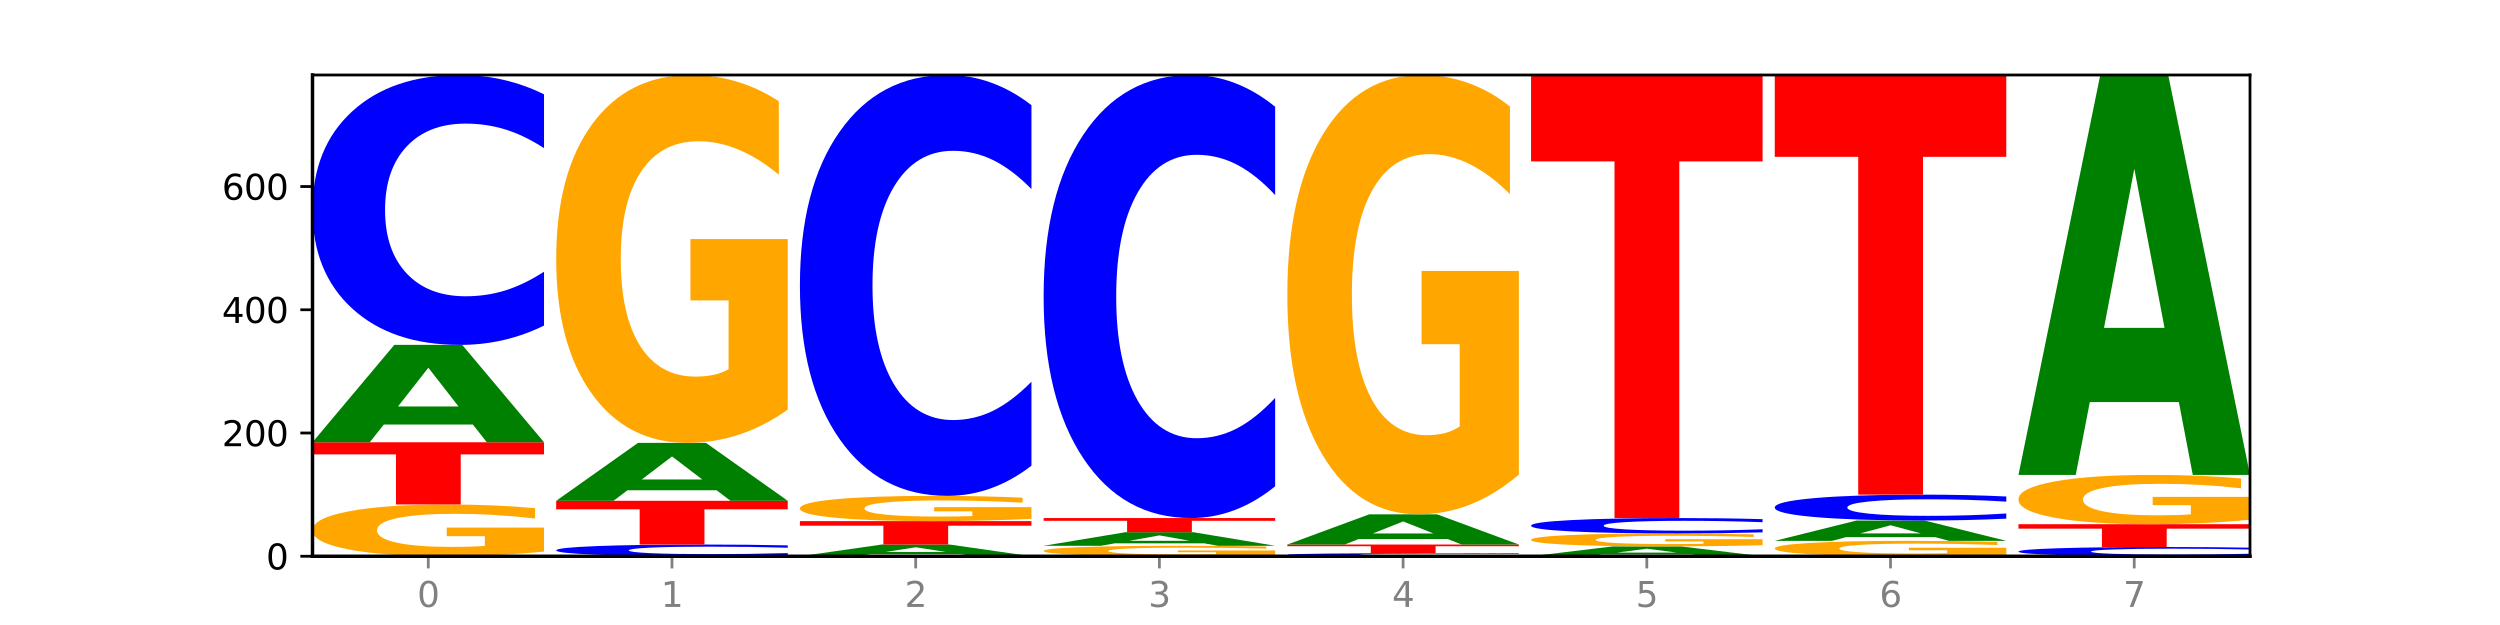
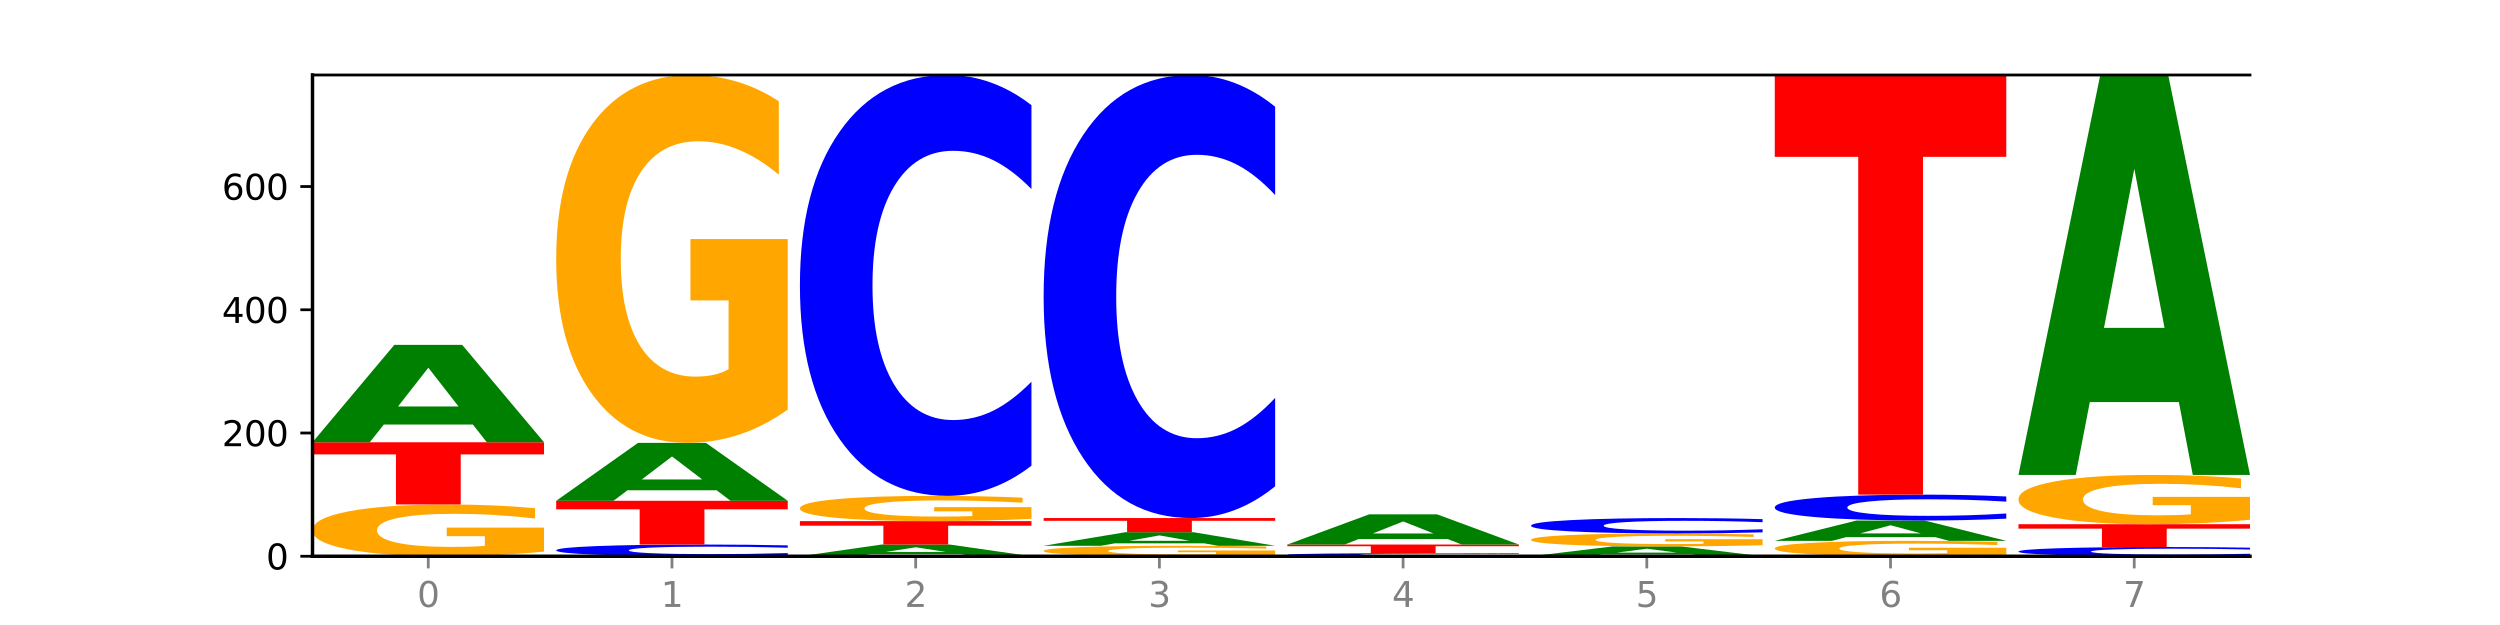
<svg xmlns="http://www.w3.org/2000/svg" xmlns:xlink="http://www.w3.org/1999/xlink" width="720pt" height="180pt" viewBox="0 0 720 180" version="1.1">
  <defs>
    <style type="text/css">*{stroke-linejoin: round; stroke-linecap: butt}</style>
  </defs>
  <g id="figure_1">
    <g id="patch_1">
      <path d="M 0 180  L 720 180  L 720 0  L 0 0  z " style="fill: #ffffff" />
    </g>
    <g id="axes_1">
      <g id="patch_2">
        <path d="M 90 160.2  L 648 160.2  L 648 21.6  L 90 21.6  z " style="fill: #ffffff" />
      </g>
      <g id="line2d_1">
        <path d="M 90 160.2  L 648 160.2  " clip-path="url(#pde9f53945d)" style="fill: none; stroke: #000000; stroke-width: 0.5; stroke-linecap: square" />
      </g>
      <g id="patch_3">
        <path d="M 156.679 158.851  Q 149.955 159.526 142.722 159.864  Q 135.489 160.2 127.778 160.2  Q 110.353 160.2 100.177 158.192  Q 90 156.185 90 152.751  Q 90 149.278 100.356 147.285  Q 110.727 145.293 128.764 145.293  Q 135.713 145.293 142.079 145.564  Q 148.46 145.832 154.109 146.361  L 154.109 149.333  Q 148.281 148.653 142.513 148.317  Q 136.744 147.978 130.946 147.978  Q 120.216 147.978 114.403 149.216  Q 108.59 150.451 108.59 152.751  Q 108.59 155.03 114.194 156.274  Q 119.798 157.515 130.109 157.515  Q 132.919 157.515 135.325 157.444  Q 137.731 157.37 139.643 157.216  L 139.643 154.426  L 128.66 154.426  L 128.66 151.941  L 156.679 151.941  L 156.679 158.851  z " clip-path="url(#pde9f53945d)" style="fill: #ffa600" />
      </g>
      <g id="patch_4">
        <path d="M 90 127.369  L 156.679 127.369  L 156.679 130.865  L 132.69 130.865  L 132.69 145.293  L 114.036 145.293  L 114.036 130.865  L 90 130.865  L 90 127.369  z " clip-path="url(#pde9f53945d)" style="fill: #ff0000" />
      </g>
      <g id="patch_5">
        <path d="M 136.189 122.261  L 110.545 122.261  L 106.496 127.369  L 90 127.369  L 113.558 99.33  L 133.121 99.33  L 156.679 127.369  L 140.197 127.369  L 136.189 122.261  z M 114.635 117.057  L 132.058 117.057  L 123.36 105.904  L 114.635 117.057  z " clip-path="url(#pde9f53945d)" style="fill: #008000" />
      </g>
      <g id="patch_6">
-         <path d="M 156.679 93.758  Q 151.102 96.52 145.07 97.917  Q 139.039 99.33 132.47 99.33  Q 112.882 99.33 101.441 88.861  Q 90 78.392 90 60.489  Q 90 42.522 101.441 32.069  Q 112.882 21.6 132.47 21.6  Q 139.039 21.6 145.07 23.013  Q 151.102 24.41 156.679 27.172  L 156.679 42.666  Q 151.051 39.005 145.591 37.303  Q 140.131 35.601 134.1 35.601  Q 123.281 35.601 117.082 42.233  Q 110.899 48.848 110.899 60.489  Q 110.899 72.082 117.082 78.713  Q 123.281 85.328 134.1 85.328  Q 140.131 85.328 145.591 83.626  Q 151.051 81.908 156.679 78.247  L 156.679 93.758  z " clip-path="url(#pde9f53945d)" style="fill: #0000ff" />
-       </g>
+         </g>
      <g id="patch_7">
        <path d="M 226.868 159.958  Q 221.29 160.078 215.259 160.139  Q 209.228 160.2 202.659 160.2  Q 183.07 160.2 171.629 159.746  Q 160.189 159.292 160.189 158.515  Q 160.189 157.736 171.629 157.282  Q 183.07 156.828 202.659 156.828  Q 209.228 156.828 215.259 156.889  Q 221.29 156.95 226.868 157.07  L 226.868 157.742  Q 221.24 157.583 215.78 157.509  Q 210.32 157.436 204.289 157.436  Q 193.47 157.436 187.27 157.723  Q 181.088 158.01 181.088 158.515  Q 181.088 159.018 187.27 159.306  Q 193.47 159.593 204.289 159.593  Q 210.32 159.593 215.78 159.519  Q 221.24 159.444 226.868 159.285  L 226.868 159.958  z " clip-path="url(#pde9f53945d)" style="fill: #0000ff" />
      </g>
      <g id="patch_8">
        <path d="M 160.189 144.228  L 226.868 144.228  L 226.868 146.686  L 202.879 146.686  L 202.879 156.828  L 184.224 156.828  L 184.224 146.686  L 160.189 146.686  L 160.189 144.228  z " clip-path="url(#pde9f53945d)" style="fill: #ff0000" />
      </g>
      <g id="patch_9">
        <path d="M 206.377 141.189  L 180.734 141.189  L 176.685 144.228  L 160.189 144.228  L 183.747 127.546  L 203.31 127.546  L 226.868 144.228  L 210.386 144.228  L 206.377 141.189  z M 184.824 138.093  L 202.247 138.093  L 193.549 131.458  L 184.824 138.093  z " clip-path="url(#pde9f53945d)" style="fill: #008000" />
      </g>
      <g id="patch_10">
        <path d="M 226.868 117.961  Q 220.143 122.754 212.91 125.161  Q 205.678 127.546 197.967 127.546  Q 180.542 127.546 170.365 113.277  Q 160.189 99.008 160.189 74.606  Q 160.189 49.92 170.545 35.76  Q 180.916 21.6 198.953 21.6  Q 205.902 21.6 212.268 23.526  Q 218.649 25.43 224.298 29.194  L 224.298 50.313  Q 218.47 45.477 212.701 43.091  Q 206.933 40.684 201.135 40.684  Q 190.405 40.684 184.592 49.482  Q 178.779 58.258 178.779 74.606  Q 178.779 90.801 184.383 99.643  Q 189.987 108.463 200.298 108.463  Q 203.107 108.463 205.513 107.959  Q 207.919 107.434 209.832 106.34  L 209.832 86.512  L 198.848 86.512  L 198.848 68.85  L 226.868 68.85  L 226.868 117.961  z " clip-path="url(#pde9f53945d)" style="fill: #ffa600" />
      </g>
      <g id="patch_11">
        <path d="M 276.566 159.586  L 250.922 159.586  L 246.873 160.2  L 230.377 160.2  L 253.935 156.828  L 273.499 156.828  L 297.057 160.2  L 280.574 160.2  L 276.566 159.586  z M 255.012 158.96  L 272.435 158.96  L 263.737 157.619  L 255.012 158.96  z " clip-path="url(#pde9f53945d)" style="fill: #008000" />
      </g>
      <g id="patch_12">
        <path d="M 230.377 150.085  L 297.057 150.085  L 297.057 151.4  L 273.068 151.4  L 273.068 156.828  L 254.413 156.828  L 254.413 151.4  L 230.377 151.4  L 230.377 150.085  z " clip-path="url(#pde9f53945d)" style="fill: #ff0000" />
      </g>
      <g id="patch_13">
        <path d="M 297.057 149.426  Q 290.332 149.755 283.099 149.921  Q 275.866 150.085 268.155 150.085  Q 250.731 150.085 240.554 149.105  Q 230.377 148.125 230.377 146.449  Q 230.377 144.753 240.733 143.781  Q 251.104 142.808 269.142 142.808  Q 276.09 142.808 282.457 142.941  Q 288.838 143.071 294.486 143.33  L 294.486 144.78  Q 288.658 144.448 282.89 144.284  Q 277.122 144.119 271.323 144.119  Q 260.594 144.119 254.781 144.723  Q 248.967 145.326 248.967 146.449  Q 248.967 147.561 254.571 148.168  Q 260.175 148.774 270.487 148.774  Q 273.296 148.774 275.702 148.739  Q 278.108 148.703 280.021 148.628  L 280.021 147.266  L 269.037 147.266  L 269.037 146.053  L 297.057 146.053  L 297.057 149.426  z " clip-path="url(#pde9f53945d)" style="fill: #ffa600" />
      </g>
      <g id="patch_14">
        <path d="M 297.057 134.12  Q 291.479 138.427 285.448 140.605  Q 279.417 142.808 272.848 142.808  Q 253.259 142.808 241.818 126.484  Q 230.377 110.159 230.377 82.242  Q 230.377 54.224 241.818 37.925  Q 253.259 21.6 272.848 21.6  Q 279.417 21.6 285.448 23.803  Q 291.479 25.982 297.057 30.288  L 297.057 54.45  Q 291.429 48.741 285.969 46.087  Q 280.509 43.433 274.477 43.433  Q 263.658 43.433 257.459 53.774  Q 251.277 64.089 251.277 82.242  Q 251.277 100.319 257.459 110.66  Q 263.658 120.975 274.477 120.975  Q 280.509 120.975 285.969 118.321  Q 291.429 115.642 297.057 109.934  L 297.057 134.12  z " clip-path="url(#pde9f53945d)" style="fill: #0000ff" />
      </g>
      <g id="patch_15">
        <path d="M 367.245 159.927  Q 360.521 160.064 353.288 160.132  Q 346.055 160.2 338.344 160.2  Q 320.919 160.2 310.743 159.794  Q 300.566 159.387 300.566 158.692  Q 300.566 157.99 310.922 157.586  Q 321.293 157.183 339.33 157.183  Q 346.279 157.183 352.645 157.238  Q 359.026 157.292 364.675 157.399  L 364.675 158.001  Q 358.847 157.863 353.079 157.795  Q 347.31 157.727 341.512 157.727  Q 330.782 157.727 324.969 157.977  Q 319.156 158.227 319.156 158.692  Q 319.156 159.154 324.76 159.405  Q 330.364 159.657 340.675 159.657  Q 343.485 159.657 345.891 159.642  Q 348.297 159.627 350.209 159.596  L 350.209 159.032  L 339.226 159.032  L 339.226 158.529  L 367.245 158.529  L 367.245 159.927  z " clip-path="url(#pde9f53945d)" style="fill: #ffa600" />
      </g>
      <g id="patch_16">
        <path d="M 346.755 156.472  L 321.111 156.472  L 317.062 157.183  L 300.566 157.183  L 324.124 153.279  L 343.687 153.279  L 367.245 157.183  L 350.763 157.183  L 346.755 156.472  z M 325.201 155.747  L 342.624 155.747  L 333.926 154.194  L 325.201 155.747  z " clip-path="url(#pde9f53945d)" style="fill: #008000" />
      </g>
      <g id="patch_17">
        <path d="M 300.566 149.197  L 367.245 149.197  L 367.245 149.993  L 343.256 149.993  L 343.256 153.279  L 324.602 153.279  L 324.602 149.993  L 300.566 149.993  L 300.566 149.197  z " clip-path="url(#pde9f53945d)" style="fill: #ff0000" />
      </g>
      <g id="patch_18">
        <path d="M 367.245 140.051  Q 361.668 144.585 355.636 146.878  Q 349.605 149.197 343.036 149.197  Q 323.448 149.197 312.007 132.012  Q 300.566 114.827 300.566 85.438  Q 300.566 55.944 312.007 38.785  Q 323.448 21.6 343.036 21.6  Q 349.605 21.6 355.636 23.919  Q 361.668 26.213 367.245 30.746  L 367.245 56.181  Q 361.617 50.172 356.157 47.378  Q 350.697 44.584 344.666 44.584  Q 333.847 44.584 327.648 55.47  Q 321.465 66.329 321.465 85.438  Q 321.465 104.468 327.648 115.354  Q 333.847 126.213 344.666 126.213  Q 350.697 126.213 356.157 123.419  Q 361.617 120.599 367.245 114.59  L 367.245 140.051  z " clip-path="url(#pde9f53945d)" style="fill: #0000ff" />
      </g>
      <g id="patch_19">
        <path d="M 437.434 160.136  Q 431.856 160.168 425.825 160.184  Q 419.794 160.2 413.225 160.2  Q 393.636 160.2 382.196 160.08  Q 370.755 159.961 370.755 159.757  Q 370.755 159.552 382.196 159.432  Q 393.636 159.313 413.225 159.313  Q 419.794 159.313 425.825 159.329  Q 431.856 159.345 437.434 159.376  L 437.434 159.553  Q 431.806 159.511 426.346 159.492  Q 420.886 159.473 414.855 159.473  Q 404.036 159.473 397.836 159.548  Q 391.654 159.624 391.654 159.757  Q 391.654 159.889 397.836 159.965  Q 404.036 160.04 414.855 160.04  Q 420.886 160.04 426.346 160.021  Q 431.806 160.001 437.434 159.959  L 437.434 160.136  z " clip-path="url(#pde9f53945d)" style="fill: #0000ff" />
      </g>
      <g id="patch_20">
        <path d="M 370.755 156.828  L 437.434 156.828  L 437.434 157.313  L 413.445 157.313  L 413.445 159.313  L 394.79 159.313  L 394.79 157.313  L 370.755 157.313  L 370.755 156.828  z " clip-path="url(#pde9f53945d)" style="fill: #ff0000" />
      </g>
      <g id="patch_21">
        <path d="M 416.943 155.244  L 391.3 155.244  L 387.251 156.828  L 370.755 156.828  L 394.313 148.132  L 413.876 148.132  L 437.434 156.828  L 420.952 156.828  L 416.943 155.244  z M 395.39 153.63  L 412.813 153.63  L 404.115 150.171  L 395.39 153.63  z " clip-path="url(#pde9f53945d)" style="fill: #008000" />
      </g>
      <g id="patch_22">
-         <path d="M 437.434 136.684  Q 430.709 142.408 423.476 145.283  Q 416.244 148.132 408.533 148.132  Q 391.108 148.132 380.931 131.091  Q 370.755 114.049 370.755 84.905  Q 370.755 55.422 381.111 38.511  Q 391.482 21.6 409.519 21.6  Q 416.468 21.6 422.834 23.9  Q 429.215 26.174 434.864 30.67  L 434.864 55.893  Q 429.036 50.116 423.267 47.267  Q 417.499 44.392 411.701 44.392  Q 400.971 44.392 395.158 54.899  Q 389.345 65.381 389.345 84.905  Q 389.345 104.247 394.949 114.807  Q 400.553 125.34 410.864 125.34  Q 413.673 125.34 416.079 124.739  Q 418.485 124.112 420.398 122.805  L 420.398 99.124  L 409.414 99.124  L 409.414 78.031  L 437.434 78.031  L 437.434 136.684  z " clip-path="url(#pde9f53945d)" style="fill: #ffa600" />
-       </g>
+         </g>
      <g id="patch_23">
        <path d="M 487.132 159.683  L 461.488 159.683  L 457.439 160.2  L 440.943 160.2  L 464.501 157.361  L 484.065 157.361  L 507.623 160.2  L 491.14 160.2  L 487.132 159.683  z M 465.578 159.156  L 483.001 159.156  L 474.303 158.026  L 465.578 159.156  z " clip-path="url(#pde9f53945d)" style="fill: #008000" />
      </g>
      <g id="patch_24">
        <path d="M 507.623 157.023  Q 500.898 157.192 493.665 157.277  Q 486.432 157.361 478.721 157.361  Q 461.297 157.361 451.12 156.859  Q 440.943 156.357 440.943 155.498  Q 440.943 154.63 451.299 154.132  Q 461.67 153.634 479.708 153.634  Q 486.656 153.634 493.023 153.702  Q 499.404 153.769 505.052 153.901  L 505.052 154.644  Q 499.224 154.474 493.456 154.39  Q 487.688 154.305 481.889 154.305  Q 471.16 154.305 465.347 154.615  Q 459.533 154.923 459.533 155.498  Q 459.533 156.068 465.137 156.379  Q 470.741 156.689 481.053 156.689  Q 483.862 156.689 486.268 156.672  Q 488.674 156.653 490.587 156.615  L 490.587 155.917  L 479.603 155.917  L 479.603 155.296  L 507.623 155.296  L 507.623 157.023  z " clip-path="url(#pde9f53945d)" style="fill: #ffa600" />
      </g>
      <g id="patch_25">
        <path d="M 507.623 153.316  Q 502.045 153.473 496.014 153.553  Q 489.983 153.634 483.414 153.634  Q 463.825 153.634 452.384 153.036  Q 440.943 152.439 440.943 151.417  Q 440.943 150.391 452.384 149.795  Q 463.825 149.197 483.414 149.197  Q 489.983 149.197 496.014 149.278  Q 502.045 149.358 507.623 149.515  L 507.623 150.4  Q 501.995 150.191 496.535 150.093  Q 491.075 149.996 485.043 149.996  Q 474.224 149.996 468.025 150.375  Q 461.843 150.752 461.843 151.417  Q 461.843 152.079 468.025 152.457  Q 474.224 152.835 485.043 152.835  Q 491.075 152.835 496.535 152.737  Q 501.995 152.639 507.623 152.43  L 507.623 153.316  z " clip-path="url(#pde9f53945d)" style="fill: #0000ff" />
      </g>
      <g id="patch_26">
-         <path d="M 440.943 21.6  L 507.623 21.6  L 507.623 46.485  L 483.634 46.485  L 483.634 149.197  L 464.979 149.197  L 464.979 46.485  L 440.943 46.485  L 440.943 21.6  z " clip-path="url(#pde9f53945d)" style="fill: #ff0000" />
-       </g>
+         </g>
      <g id="patch_27">
        <path d="M 577.811 159.799  Q 571.087 159.999 563.854 160.1  Q 556.621 160.2 548.91 160.2  Q 531.486 160.2 521.309 159.602  Q 511.132 159.005 511.132 157.983  Q 511.132 156.949 521.488 156.356  Q 531.859 155.763 549.896 155.763  Q 556.845 155.763 563.211 155.844  Q 569.592 155.924 575.241 156.081  L 575.241 156.966  Q 569.413 156.763 563.645 156.663  Q 557.876 156.563 552.078 156.563  Q 541.348 156.563 535.535 156.931  Q 529.722 157.298 529.722 157.983  Q 529.722 158.661 535.326 159.032  Q 540.93 159.401 551.241 159.401  Q 554.051 159.401 556.457 159.38  Q 558.863 159.358 560.775 159.312  L 560.775 158.482  L 549.792 158.482  L 549.792 157.742  L 577.811 157.742  L 577.811 159.799  z " clip-path="url(#pde9f53945d)" style="fill: #ffa600" />
      </g>
      <g id="patch_28">
        <path d="M 557.321 154.697  L 531.677 154.697  L 527.628 155.763  L 511.132 155.763  L 534.69 149.907  L 554.253 149.907  L 577.811 155.763  L 561.329 155.763  L 557.321 154.697  z M 535.767 153.61  L 553.19 153.61  L 544.492 151.28  L 535.767 153.61  z " clip-path="url(#pde9f53945d)" style="fill: #008000" />
      </g>
      <g id="patch_29">
        <path d="M 577.811 149.373  Q 572.234 149.638 566.203 149.772  Q 560.171 149.907 553.603 149.907  Q 534.014 149.907 522.573 148.903  Q 511.132 147.899 511.132 146.183  Q 511.132 144.46 522.573 143.457  Q 534.014 142.454 553.603 142.454  Q 560.171 142.454 566.203 142.589  Q 572.234 142.723 577.811 142.988  L 577.811 144.474  Q 572.183 144.123 566.723 143.959  Q 561.263 143.796 555.232 143.796  Q 544.413 143.796 538.214 144.432  Q 532.031 145.066 532.031 146.183  Q 532.031 147.294 538.214 147.93  Q 544.413 148.564 555.232 148.564  Q 561.263 148.564 566.723 148.401  Q 572.183 148.237 577.811 147.885  L 577.811 149.373  z " clip-path="url(#pde9f53945d)" style="fill: #0000ff" />
      </g>
      <g id="patch_30">
        <path d="M 511.132 21.6  L 577.811 21.6  L 577.811 45.17  L 553.822 45.17  L 553.822 142.454  L 535.168 142.454  L 535.168 45.17  L 511.132 45.17  L 511.132 21.6  z " clip-path="url(#pde9f53945d)" style="fill: #ff0000" />
      </g>
      <g id="patch_31">
        <path d="M 648 160.009  Q 642.422 160.104 636.391 160.152  Q 630.36 160.2 623.791 160.2  Q 604.202 160.2 592.762 159.841  Q 581.321 159.483 581.321 158.87  Q 581.321 158.255 592.762 157.897  Q 604.202 157.538 623.791 157.538  Q 630.36 157.538 636.391 157.586  Q 642.422 157.634 648 157.729  L 648 158.259  Q 642.372 158.134 636.912 158.076  Q 631.452 158.018 625.421 158.018  Q 614.602 158.018 608.402 158.245  Q 602.22 158.471 602.22 158.87  Q 602.22 159.267 608.402 159.494  Q 614.602 159.721 625.421 159.721  Q 631.452 159.721 636.912 159.662  Q 642.372 159.603 648 159.478  L 648 160.009  z " clip-path="url(#pde9f53945d)" style="fill: #0000ff" />
      </g>
      <g id="patch_32">
        <path d="M 581.321 150.972  L 648 150.972  L 648 152.252  L 624.011 152.252  L 624.011 157.538  L 605.356 157.538  L 605.356 152.252  L 581.321 152.252  L 581.321 150.972  z " clip-path="url(#pde9f53945d)" style="fill: #ff0000" />
      </g>
      <g id="patch_33">
        <path d="M 648 149.687  Q 641.275 150.33 634.042 150.652  Q 626.81 150.972 619.099 150.972  Q 601.674 150.972 591.497 149.06  Q 581.321 147.148 581.321 143.878  Q 581.321 140.57 591.677 138.672  Q 602.048 136.775 620.085 136.775  Q 627.034 136.775 633.4 137.033  Q 639.781 137.288 645.43 137.792  L 645.43 140.622  Q 639.602 139.974 633.833 139.655  Q 628.065 139.332 622.267 139.332  Q 611.537 139.332 605.724 140.511  Q 599.911 141.687 599.911 143.878  Q 599.911 146.048 605.515 147.233  Q 611.119 148.415 621.43 148.415  Q 624.239 148.415 626.645 148.347  Q 629.051 148.277 630.964 148.13  L 630.964 145.473  L 619.98 145.473  L 619.98 143.106  L 648 143.106  L 648 149.687  z " clip-path="url(#pde9f53945d)" style="fill: #ffa600" />
      </g>
      <g id="patch_34">
        <path d="M 627.51 115.793  L 601.866 115.793  L 597.817 136.775  L 581.321 136.775  L 604.879 21.6  L 624.442 21.6  L 648 136.775  L 631.518 136.775  L 627.51 115.793  z M 605.956 94.417  L 623.379 94.417  L 614.681 48.604  L 605.956 94.417  z " clip-path="url(#pde9f53945d)" style="fill: #008000" />
      </g>
      <g id="matplotlib.axis_1">
        <g id="xtick_1">
          <g id="line2d_2">
            <defs>
              <path id="m9312b5d7d2" d="M 0 0  L 0 3.5  " style="stroke: #808080; stroke-width: 0.8" />
            </defs>
            <g>
              <use xlink:href="#m9312b5d7d2" x="123.34" y="160.2" style="fill: #808080; stroke: #808080; stroke-width: 0.8" />
            </g>
          </g>
          <g id="text_1">
            <g style="fill: #808080" transform="translate(120.158 174.798) scale(0.1 -0.1)">
              <defs>
                <path id="DejaVuSans-30" d="M 2034 4250  Q 1547 4250 1301 3770  Q 1056 3291 1056 2328  Q 1056 1369 1301 889  Q 1547 409 2034 409  Q 2525 409 2770 889  Q 3016 1369 3016 2328  Q 3016 3291 2770 3770  Q 2525 4250 2034 4250  z M 2034 4750  Q 2819 4750 3233 4129  Q 3647 3509 3647 2328  Q 3647 1150 3233 529  Q 2819 -91 2034 -91  Q 1250 -91 836 529  Q 422 1150 422 2328  Q 422 3509 836 4129  Q 1250 4750 2034 4750  z " transform="scale(0.016)" />
              </defs>
              <use xlink:href="#DejaVuSans-30" />
            </g>
          </g>
        </g>
        <g id="xtick_2">
          <g id="line2d_3">
            <g>
              <use xlink:href="#m9312b5d7d2" x="193.528" y="160.2" style="fill: #808080; stroke: #808080; stroke-width: 0.8" />
            </g>
          </g>
          <g id="text_2">
            <g style="fill: #808080" transform="translate(190.347 174.798) scale(0.1 -0.1)">
              <defs>
                <path id="DejaVuSans-31" d="M 794 531  L 1825 531  L 1825 4091  L 703 3866  L 703 4441  L 1819 4666  L 2450 4666  L 2450 531  L 3481 531  L 3481 0  L 794 0  L 794 531  z " transform="scale(0.016)" />
              </defs>
              <use xlink:href="#DejaVuSans-31" />
            </g>
          </g>
        </g>
        <g id="xtick_3">
          <g id="line2d_4">
            <g>
              <use xlink:href="#m9312b5d7d2" x="263.717" y="160.2" style="fill: #808080; stroke: #808080; stroke-width: 0.8" />
            </g>
          </g>
          <g id="text_3">
            <g style="fill: #808080" transform="translate(260.536 174.798) scale(0.1 -0.1)">
              <defs>
                <path id="DejaVuSans-32" d="M 1228 531  L 3431 531  L 3431 0  L 469 0  L 469 531  Q 828 903 1448 1529  Q 2069 2156 2228 2338  Q 2531 2678 2651 2914  Q 2772 3150 2772 3378  Q 2772 3750 2511 3984  Q 2250 4219 1831 4219  Q 1534 4219 1204 4116  Q 875 4013 500 3803  L 500 4441  Q 881 4594 1212 4672  Q 1544 4750 1819 4750  Q 2544 4750 2975 4387  Q 3406 4025 3406 3419  Q 3406 3131 3298 2873  Q 3191 2616 2906 2266  Q 2828 2175 2409 1742  Q 1991 1309 1228 531  z " transform="scale(0.016)" />
              </defs>
              <use xlink:href="#DejaVuSans-32" />
            </g>
          </g>
        </g>
        <g id="xtick_4">
          <g id="line2d_5">
            <g>
              <use xlink:href="#m9312b5d7d2" x="333.906" y="160.2" style="fill: #808080; stroke: #808080; stroke-width: 0.8" />
            </g>
          </g>
          <g id="text_4">
            <g style="fill: #808080" transform="translate(330.724 174.798) scale(0.1 -0.1)">
              <defs>
                <path id="DejaVuSans-33" d="M 2597 2516  Q 3050 2419 3304 2112  Q 3559 1806 3559 1356  Q 3559 666 3084 287  Q 2609 -91 1734 -91  Q 1441 -91 1130 -33  Q 819 25 488 141  L 488 750  Q 750 597 1062 519  Q 1375 441 1716 441  Q 2309 441 2620 675  Q 2931 909 2931 1356  Q 2931 1769 2642 2001  Q 2353 2234 1838 2234  L 1294 2234  L 1294 2753  L 1863 2753  Q 2328 2753 2575 2939  Q 2822 3125 2822 3475  Q 2822 3834 2567 4026  Q 2313 4219 1838 4219  Q 1578 4219 1281 4162  Q 984 4106 628 3988  L 628 4550  Q 988 4650 1302 4700  Q 1616 4750 1894 4750  Q 2613 4750 3031 4423  Q 3450 4097 3450 3541  Q 3450 3153 3228 2886  Q 3006 2619 2597 2516  z " transform="scale(0.016)" />
              </defs>
              <use xlink:href="#DejaVuSans-33" />
            </g>
          </g>
        </g>
        <g id="xtick_5">
          <g id="line2d_6">
            <g>
              <use xlink:href="#m9312b5d7d2" x="404.094" y="160.2" style="fill: #808080; stroke: #808080; stroke-width: 0.8" />
            </g>
          </g>
          <g id="text_5">
            <g style="fill: #808080" transform="translate(400.913 174.798) scale(0.1 -0.1)">
              <defs>
                <path id="DejaVuSans-34" d="M 2419 4116  L 825 1625  L 2419 1625  L 2419 4116  z M 2253 4666  L 3047 4666  L 3047 1625  L 3713 1625  L 3713 1100  L 3047 1100  L 3047 0  L 2419 0  L 2419 1100  L 313 1100  L 313 1709  L 2253 4666  z " transform="scale(0.016)" />
              </defs>
              <use xlink:href="#DejaVuSans-34" />
            </g>
          </g>
        </g>
        <g id="xtick_6">
          <g id="line2d_7">
            <g>
              <use xlink:href="#m9312b5d7d2" x="474.283" y="160.2" style="fill: #808080; stroke: #808080; stroke-width: 0.8" />
            </g>
          </g>
          <g id="text_6">
            <g style="fill: #808080" transform="translate(471.102 174.798) scale(0.1 -0.1)">
              <defs>
                <path id="DejaVuSans-35" d="M 691 4666  L 3169 4666  L 3169 4134  L 1269 4134  L 1269 2991  Q 1406 3038 1543 3061  Q 1681 3084 1819 3084  Q 2600 3084 3056 2656  Q 3513 2228 3513 1497  Q 3513 744 3044 326  Q 2575 -91 1722 -91  Q 1428 -91 1123 -41  Q 819 9 494 109  L 494 744  Q 775 591 1075 516  Q 1375 441 1709 441  Q 2250 441 2565 725  Q 2881 1009 2881 1497  Q 2881 1984 2565 2268  Q 2250 2553 1709 2553  Q 1456 2553 1204 2497  Q 953 2441 691 2322  L 691 4666  z " transform="scale(0.016)" />
              </defs>
              <use xlink:href="#DejaVuSans-35" />
            </g>
          </g>
        </g>
        <g id="xtick_7">
          <g id="line2d_8">
            <g>
              <use xlink:href="#m9312b5d7d2" x="544.472" y="160.2" style="fill: #808080; stroke: #808080; stroke-width: 0.8" />
            </g>
          </g>
          <g id="text_7">
            <g style="fill: #808080" transform="translate(541.29 174.798) scale(0.1 -0.1)">
              <defs>
                <path id="DejaVuSans-36" d="M 2113 2584  Q 1688 2584 1439 2293  Q 1191 2003 1191 1497  Q 1191 994 1439 701  Q 1688 409 2113 409  Q 2538 409 2786 701  Q 3034 994 3034 1497  Q 3034 2003 2786 2293  Q 2538 2584 2113 2584  z M 3366 4563  L 3366 3988  Q 3128 4100 2886 4159  Q 2644 4219 2406 4219  Q 1781 4219 1451 3797  Q 1122 3375 1075 2522  Q 1259 2794 1537 2939  Q 1816 3084 2150 3084  Q 2853 3084 3261 2657  Q 3669 2231 3669 1497  Q 3669 778 3244 343  Q 2819 -91 2113 -91  Q 1303 -91 875 529  Q 447 1150 447 2328  Q 447 3434 972 4092  Q 1497 4750 2381 4750  Q 2619 4750 2861 4703  Q 3103 4656 3366 4563  z " transform="scale(0.016)" />
              </defs>
              <use xlink:href="#DejaVuSans-36" />
            </g>
          </g>
        </g>
        <g id="xtick_8">
          <g id="line2d_9">
            <g>
              <use xlink:href="#m9312b5d7d2" x="614.66" y="160.2" style="fill: #808080; stroke: #808080; stroke-width: 0.8" />
            </g>
          </g>
          <g id="text_8">
            <g style="fill: #808080" transform="translate(611.479 174.798) scale(0.1 -0.1)">
              <defs>
                <path id="DejaVuSans-37" d="M 525 4666  L 3525 4666  L 3525 4397  L 1831 0  L 1172 0  L 2766 4134  L 525 4134  L 525 4666  z " transform="scale(0.016)" />
              </defs>
              <use xlink:href="#DejaVuSans-37" />
            </g>
          </g>
        </g>
      </g>
      <g id="matplotlib.axis_2">
        <g id="ytick_1">
          <g id="line2d_10">
            <defs>
              <path id="m9f015850a2" d="M 0 0  L -3.5 0  " style="stroke: #000000; stroke-width: 0.8" />
            </defs>
            <g>
              <use xlink:href="#m9f015850a2" x="90" y="160.2" style="stroke: #000000; stroke-width: 0.8" />
            </g>
          </g>
          <g id="text_9">
            <g transform="translate(76.638 163.999) scale(0.1 -0.1)">
              <use xlink:href="#DejaVuSans-30" />
            </g>
          </g>
        </g>
        <g id="ytick_2">
          <g id="line2d_11">
            <g>
              <use xlink:href="#m9f015850a2" x="90" y="124.707" style="stroke: #000000; stroke-width: 0.8" />
            </g>
          </g>
          <g id="text_10">
            <g transform="translate(63.913 128.506) scale(0.1 -0.1)">
              <use xlink:href="#DejaVuSans-32" />
              <use xlink:href="#DejaVuSans-30" x="63.623" />
              <use xlink:href="#DejaVuSans-30" x="127.246" />
            </g>
          </g>
        </g>
        <g id="ytick_3">
          <g id="line2d_12">
            <g>
              <use xlink:href="#m9f015850a2" x="90" y="89.214" style="stroke: #000000; stroke-width: 0.8" />
            </g>
          </g>
          <g id="text_11">
            <g transform="translate(63.913 93.013) scale(0.1 -0.1)">
              <use xlink:href="#DejaVuSans-34" />
              <use xlink:href="#DejaVuSans-30" x="63.623" />
              <use xlink:href="#DejaVuSans-30" x="127.246" />
            </g>
          </g>
        </g>
        <g id="ytick_4">
          <g id="line2d_13">
            <g>
              <use xlink:href="#m9f015850a2" x="90" y="53.721" style="stroke: #000000; stroke-width: 0.8" />
            </g>
          </g>
          <g id="text_12">
            <g transform="translate(63.913 57.52) scale(0.1 -0.1)">
              <use xlink:href="#DejaVuSans-36" />
              <use xlink:href="#DejaVuSans-30" x="63.623" />
              <use xlink:href="#DejaVuSans-30" x="127.246" />
            </g>
          </g>
        </g>
      </g>
      <g id="patch_35">
        <path d="M 90 160.2  L 90 21.6  " style="fill: none; stroke: #000000; stroke-linejoin: miter; stroke-linecap: square" />
      </g>
      <g id="patch_36">
-         <path d="M 648 160.2  L 648 21.6  " style="fill: none; stroke: #000000; stroke-width: 0.8; stroke-linejoin: miter; stroke-linecap: square" />
-       </g>
+         </g>
      <g id="patch_37">
        <path d="M 90 160.2  L 648 160.2  " style="fill: none; stroke: #000000; stroke-linejoin: miter; stroke-linecap: square" />
      </g>
      <g id="patch_38">
        <path d="M 90 21.6  L 648 21.6  " style="fill: none; stroke: #000000; stroke-width: 0.8; stroke-linejoin: miter; stroke-linecap: square" />
      </g>
    </g>
  </g>
  <defs>
    <clipPath id="pde9f53945d">
      <rect x="90" y="21.6" width="558" height="138.6" />
    </clipPath>
  </defs>
</svg>